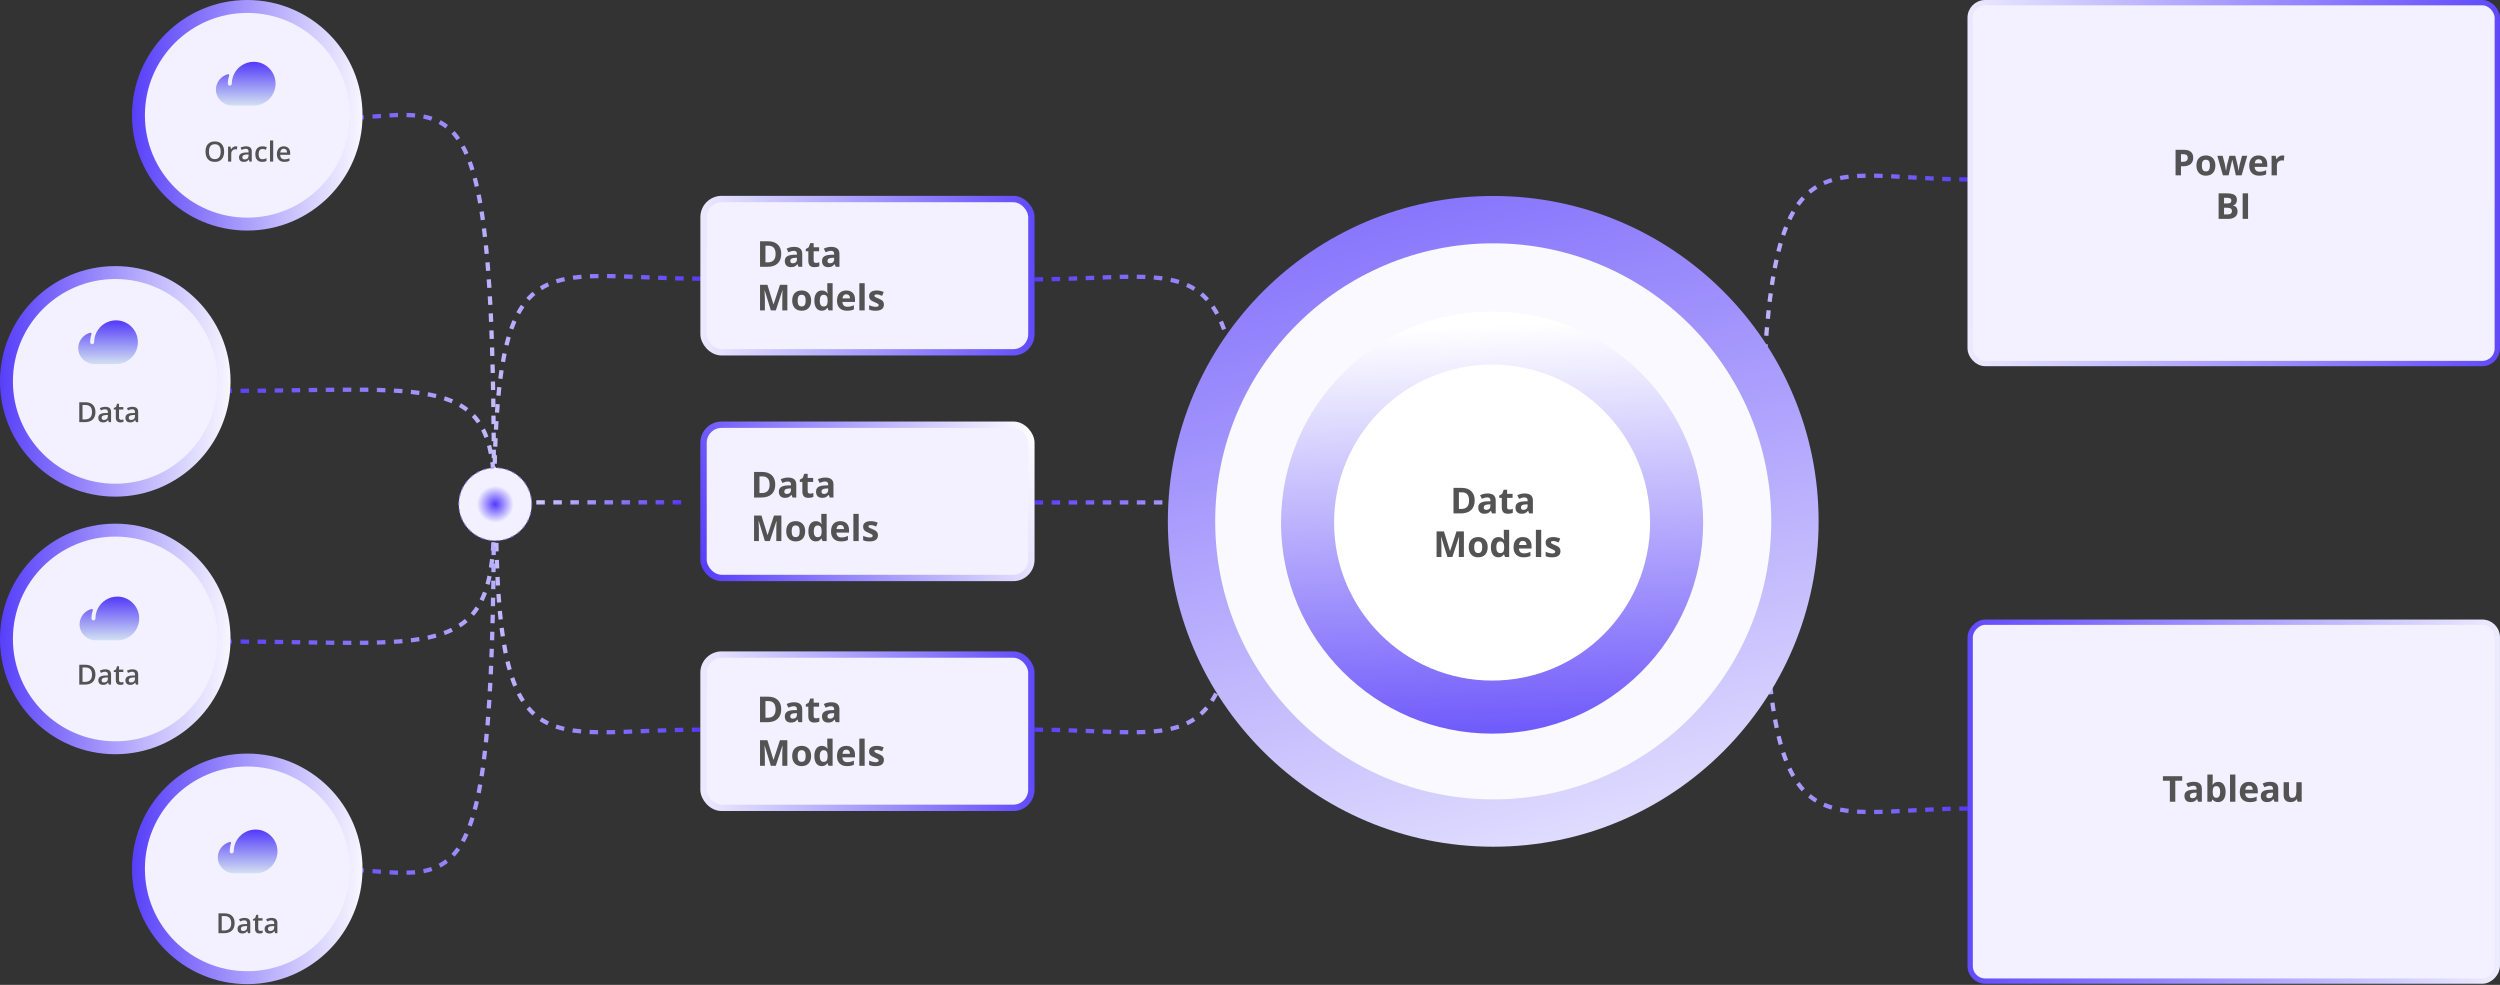
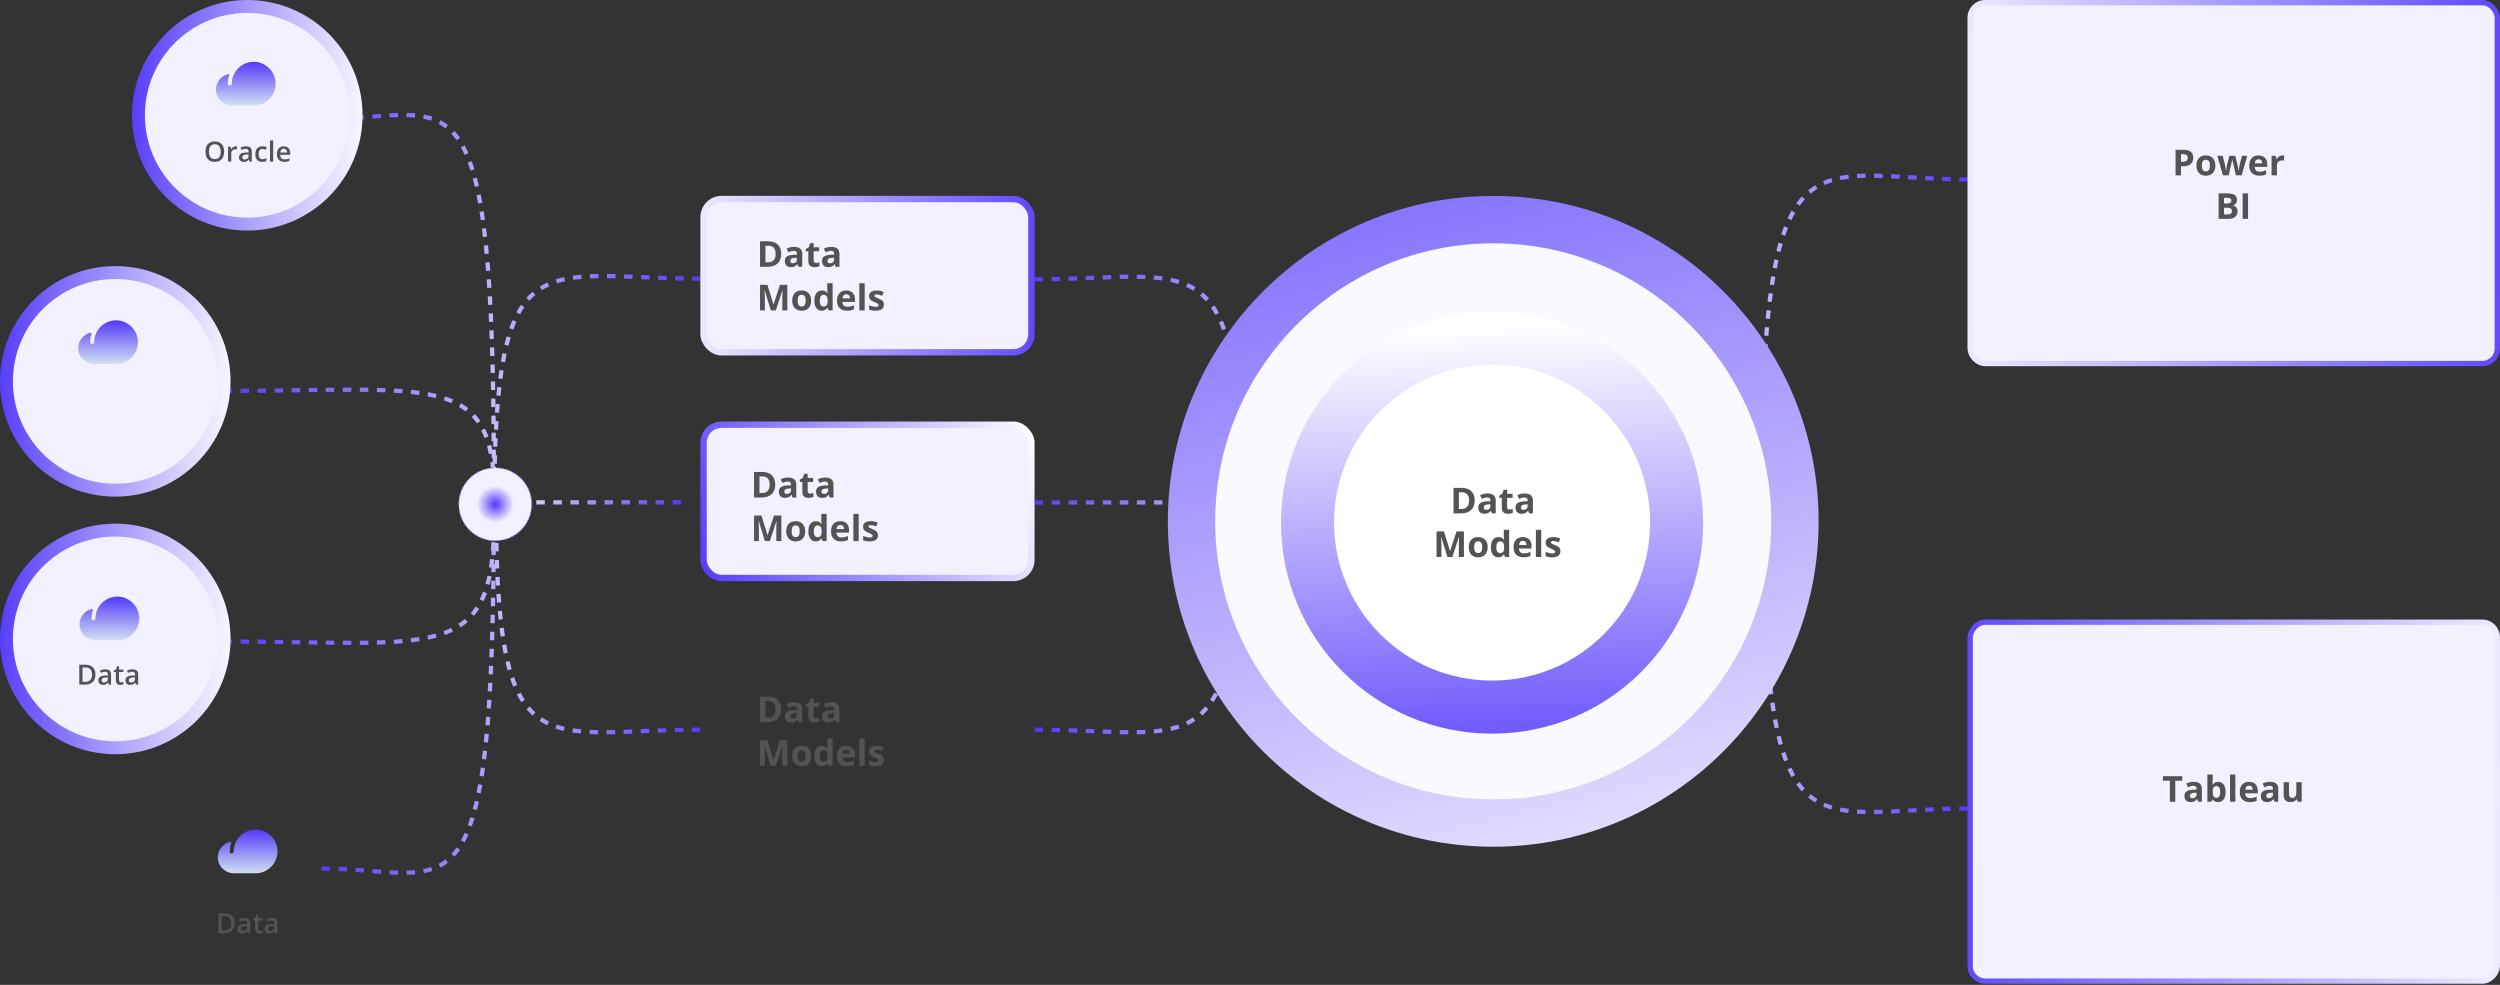
<svg xmlns="http://www.w3.org/2000/svg" width="1320" height="520" viewBox="0 0 1320 520" fill="none">
  <rect x="0" y="0" width="1320" height="520" fill="#333333" stroke="none" />
  <path d="M169.719 62.916C240.226 62.919 260.761 25.752 260.761 255.14" stroke="url(#paint0_linear_694_7057)" stroke-width="2.248" stroke-dasharray="4.5 4.5" />
  <path d="M117.992 206.391C228.739 206.392 260.992 195.688 260.992 261.75" stroke="url(#paint1_linear_694_7057)" stroke-width="2.248" stroke-dasharray="4.5 4.5" />
  <path d="M369.992 147.134C285.577 147.136 260.992 124.008 260.992 266.75" stroke="url(#paint2_linear_694_7057)" stroke-width="2.25" stroke-dasharray="4.5 4.5" />
  <path d="M546.242 147.489C630.677 147.491 655.268 124.503 655.268 266.379" stroke="url(#paint3_linear_694_7057)" stroke-width="2.25" stroke-dasharray="4.5 4.5" />
  <path d="M1038.99 94.74C954.577 94.744 929.992 61.485 929.992 266.75" stroke="url(#paint4_linear_694_7057)" stroke-width="2.248" stroke-dasharray="4.5 4.5" />
  <path d="M118.008 338.717C228.557 338.716 260.753 350.747 260.753 276.495" stroke="url(#paint5_linear_694_7057)" stroke-width="2.248" stroke-dasharray="4.5 4.5" />
  <path d="M359.672 265.254C283.071 265.254 279.141 265.254 260.762 265.254" stroke="url(#paint6_linear_694_7057)" stroke-width="2.248" stroke-dasharray="4.5 4.5" />
  <path d="M546.242 265.254C630.677 265.254 635.009 265.254 655.268 265.254" stroke="url(#paint7_linear_694_7057)" stroke-width="2.248" stroke-dasharray="4.5 4.5" />
  <path d="M369.781 385.269C286.217 385.266 261.879 408.254 261.879 266.379" stroke="url(#paint8_linear_694_7057)" stroke-width="2.248" stroke-dasharray="4.5 4.5" />
  <path d="M546.242 385.269C629.807 385.266 654.144 408.254 654.144 266.379" stroke="url(#paint9_linear_694_7057)" stroke-width="2.248" stroke-dasharray="4.5 4.5" />
  <path d="M1038.99 426.92C955.351 426.917 930.992 457.5 930.992 268.75" stroke="url(#paint10_linear_694_7057)" stroke-width="2.248" stroke-dasharray="4.5 4.5" />
  <path d="M169.719 458.608C240.226 458.604 260.761 495.771 260.761 266.384" stroke="url(#paint11_linear_694_7057)" stroke-width="2.248" stroke-dasharray="4.5 4.5" />
  <path d="M188.01 60.867C188.01 92.599 162.286 118.323 130.554 118.323C98.822 118.323 73.098 92.599 73.098 60.867C73.098 29.134 98.822 3.41 130.554 3.41C162.286 3.41 188.01 29.134 188.01 60.867Z" fill="#F3F1FF" stroke="url(#paint12_linear_694_7057)" stroke-width="6.821" />
  <path d="M118.34 80.075C118.34 81.783 117.911 83.111 117.055 84.058C116.203 85.006 114.995 85.48 113.43 85.48C111.846 85.48 110.628 85.01 109.777 84.073C108.93 83.13 108.506 81.793 108.506 80.06C108.506 78.328 108.932 76.998 109.784 76.07C110.64 75.141 111.861 74.677 113.445 74.677C115.004 74.677 116.21 75.148 117.062 76.091C117.914 77.034 118.34 78.362 118.34 80.075ZM110.329 80.075C110.329 81.367 110.59 82.348 111.112 83.017C111.633 83.683 112.406 84.015 113.43 84.015C114.449 84.015 115.217 83.685 115.734 83.025C116.256 82.364 116.517 81.381 116.517 80.075C116.517 78.787 116.258 77.811 115.741 77.146C115.229 76.481 114.464 76.148 113.445 76.148C112.416 76.148 111.638 76.481 111.112 77.146C110.59 77.811 110.329 78.787 110.329 80.075ZM124.441 77.254C124.781 77.254 125.06 77.278 125.281 77.326L125.116 78.897C124.876 78.84 124.627 78.811 124.369 78.811C123.694 78.811 123.146 79.031 122.725 79.472C122.309 79.912 122.101 80.484 122.101 81.187V85.336H120.414V77.397H121.735L121.957 78.797H122.043C122.307 78.323 122.649 77.948 123.07 77.67C123.496 77.393 123.953 77.254 124.441 77.254ZM131.726 85.336L131.389 84.231H131.331C130.949 84.714 130.563 85.044 130.176 85.221C129.788 85.393 129.291 85.48 128.683 85.48C127.903 85.48 127.293 85.269 126.853 84.848C126.417 84.427 126.199 83.831 126.199 83.061C126.199 82.242 126.503 81.625 127.111 81.209C127.719 80.792 128.645 80.565 129.889 80.527L131.26 80.484V80.06C131.26 79.553 131.14 79.175 130.901 78.926C130.666 78.673 130.3 78.546 129.803 78.546C129.396 78.546 129.006 78.606 128.633 78.725C128.259 78.845 127.9 78.986 127.556 79.149L127.01 77.943C127.441 77.718 127.912 77.548 128.424 77.433C128.936 77.314 129.42 77.254 129.874 77.254C130.884 77.254 131.645 77.474 132.157 77.914C132.674 78.354 132.932 79.046 132.932 79.989V85.336H131.726ZM129.214 84.188C129.827 84.188 130.317 84.018 130.685 83.678C131.059 83.333 131.245 82.852 131.245 82.235V81.546L130.226 81.589C129.432 81.618 128.853 81.752 128.489 81.991C128.13 82.226 127.951 82.587 127.951 83.075C127.951 83.429 128.056 83.704 128.267 83.9C128.477 84.092 128.793 84.188 129.214 84.188ZM138.488 85.48C137.287 85.48 136.373 85.13 135.746 84.431C135.124 83.728 134.813 82.721 134.813 81.41C134.813 80.075 135.138 79.048 135.789 78.331C136.444 77.613 137.389 77.254 138.624 77.254C139.461 77.254 140.215 77.409 140.885 77.72L140.375 79.077C139.662 78.799 139.074 78.661 138.61 78.661C137.236 78.661 136.55 79.572 136.55 81.395C136.55 82.285 136.72 82.955 137.059 83.405C137.404 83.85 137.906 84.073 138.567 84.073C139.318 84.073 140.028 83.886 140.698 83.513V84.984C140.397 85.161 140.074 85.288 139.729 85.365C139.39 85.441 138.976 85.48 138.488 85.48ZM144.251 85.336H142.565V74.167H144.251V85.336ZM150.137 85.48C148.903 85.48 147.936 85.121 147.237 84.403C146.543 83.68 146.197 82.687 146.197 81.424C146.197 80.127 146.52 79.108 147.166 78.366C147.812 77.625 148.699 77.254 149.828 77.254C150.876 77.254 151.704 77.572 152.312 78.208C152.92 78.845 153.224 79.721 153.224 80.835V81.747H147.934C147.957 82.517 148.166 83.111 148.558 83.527C148.95 83.939 149.503 84.144 150.216 84.144C150.685 84.144 151.12 84.101 151.522 84.015C151.929 83.924 152.365 83.776 152.829 83.57V84.941C152.417 85.137 152.001 85.276 151.58 85.358C151.159 85.439 150.678 85.48 150.137 85.48ZM149.828 78.531C149.293 78.531 148.862 78.701 148.536 79.041C148.216 79.381 148.024 79.876 147.962 80.527H151.565C151.556 79.871 151.398 79.376 151.092 79.041C150.785 78.701 150.364 78.531 149.828 78.531Z" fill="#535353" />
  <path d="M133.958 32.633C131.812 32.633 129.708 33.231 127.882 34.359C126.056 35.487 124.58 37.101 123.619 39.021C122.821 40.612 122.403 42.367 122.4 44.147C122.404 44.418 122.306 44.68 122.125 44.881C121.944 45.083 121.694 45.208 121.425 45.233C121.281 45.243 121.136 45.224 121 45.175C120.864 45.127 120.739 45.052 120.633 44.953C120.528 44.855 120.444 44.735 120.386 44.603C120.329 44.47 120.3 44.327 120.3 44.183C120.299 42.714 120.536 41.255 121.001 39.862C121.032 39.773 121.038 39.677 121.018 39.584C120.999 39.492 120.955 39.406 120.891 39.337C120.827 39.267 120.746 39.216 120.656 39.189C120.565 39.162 120.469 39.159 120.377 39.182C118.558 39.636 116.942 40.684 115.787 42.161C114.632 43.637 114.003 45.458 114 47.333C114 51.952 117.905 55.733 122.531 55.733H133.95C135.505 55.731 137.043 55.416 138.473 54.806C139.903 54.196 141.196 53.304 142.273 52.183C143.351 51.062 144.191 49.736 144.744 48.282C145.297 46.829 145.551 45.28 145.491 43.726C145.252 37.56 140.128 32.633 133.958 32.633Z" fill="url(#paint13_linear_694_7057)" />
  <path d="M118.323 201.363C118.323 233.095 92.599 258.819 60.867 258.819C29.134 258.819 3.41 233.095 3.41 201.363C3.41 169.631 29.134 143.907 60.867 143.907C92.599 143.907 118.323 169.631 118.323 201.363Z" fill="#F3F1FF" stroke="url(#paint14_linear_694_7057)" stroke-width="6.821" />
  <path d="M61.263 169.137C59.116 169.137 57.012 169.735 55.186 170.863C53.361 171.991 51.885 173.605 50.924 175.525C50.126 177.116 49.708 178.871 49.705 180.651C49.709 180.922 49.611 181.184 49.43 181.385C49.249 181.586 48.999 181.712 48.73 181.737C48.586 181.747 48.441 181.727 48.305 181.679C48.169 181.631 48.044 181.555 47.938 181.457C47.833 181.358 47.748 181.239 47.691 181.107C47.634 180.974 47.604 180.831 47.605 180.687C47.604 179.218 47.84 177.759 48.306 176.366C48.336 176.277 48.342 176.181 48.323 176.088C48.304 175.996 48.26 175.91 48.196 175.841C48.132 175.771 48.051 175.72 47.96 175.693C47.87 175.666 47.774 175.663 47.682 175.686C45.863 176.14 44.247 177.188 43.092 178.665C41.936 180.141 41.307 181.962 41.305 183.837C41.305 188.455 45.209 192.237 49.836 192.237H61.255C62.809 192.235 64.348 191.92 65.778 191.31C67.208 190.7 68.5 189.808 69.578 188.687C70.655 187.566 71.496 186.239 72.048 184.786C72.601 183.333 72.855 181.784 72.796 180.23C72.557 174.064 67.433 169.137 61.263 169.137Z" fill="url(#paint15_linear_694_7057)" />
  <path d="M118.323 337.363C118.323 369.095 92.599 394.819 60.867 394.819C29.134 394.819 3.41 369.095 3.41 337.363C3.41 305.631 29.134 279.907 60.867 279.907C92.599 279.907 118.323 305.631 118.323 337.363Z" fill="#F3F1FF" stroke="url(#paint16_linear_694_7057)" stroke-width="6.821" />
-   <path d="M188.01 458.753C188.01 490.485 162.286 516.209 130.554 516.209C98.822 516.209 73.098 490.485 73.098 458.753C73.098 427.021 98.822 401.297 130.554 401.297C162.286 401.297 188.01 427.021 188.01 458.753Z" fill="#F3F1FF" stroke="url(#paint17_linear_694_7057)" stroke-width="6.821" />
-   <path d="M50.388 217.535C50.388 219.268 49.907 220.593 48.945 221.512C47.984 222.426 46.598 222.883 44.789 222.883H41.854V212.389H45.098C46.768 212.389 48.067 212.839 48.996 213.738C49.924 214.638 50.388 215.904 50.388 217.535ZM48.579 217.593C48.579 215.081 47.405 213.825 45.055 213.825H43.569V221.44H44.789C47.316 221.44 48.579 220.158 48.579 217.593ZM57.437 222.883L57.099 221.777H57.042C56.659 222.261 56.274 222.591 55.886 222.768C55.499 222.94 55.001 223.026 54.393 223.026C53.613 223.026 53.003 222.816 52.563 222.395C52.127 221.974 51.91 221.378 51.91 220.607C51.91 219.789 52.214 219.172 52.821 218.756C53.429 218.339 54.355 218.112 55.599 218.074L56.97 218.031V217.607C56.97 217.1 56.85 216.722 56.611 216.473C56.377 216.219 56.011 216.093 55.513 216.093C55.106 216.093 54.716 216.152 54.343 216.272C53.97 216.392 53.611 216.533 53.266 216.696L52.721 215.49C53.152 215.265 53.623 215.095 54.135 214.98C54.647 214.86 55.13 214.801 55.585 214.801C56.594 214.801 57.355 215.021 57.867 215.461C58.384 215.901 58.642 216.593 58.642 217.535V222.883H57.437ZM54.925 221.734C55.537 221.734 56.027 221.565 56.396 221.225C56.769 220.88 56.956 220.399 56.956 219.782V219.093L55.937 219.136C55.142 219.165 54.563 219.299 54.2 219.538C53.841 219.772 53.661 220.134 53.661 220.622C53.661 220.976 53.767 221.251 53.977 221.447C54.188 221.639 54.503 221.734 54.925 221.734ZM63.954 221.663C64.366 221.663 64.777 221.598 65.189 221.469V222.739C65.002 222.821 64.76 222.888 64.464 222.94C64.172 222.998 63.868 223.026 63.552 223.026C61.954 223.026 61.155 222.184 61.155 220.5V216.222H60.071V215.475L61.234 214.858L61.808 213.179H62.849V214.944H65.11V216.222H62.849V220.471C62.849 220.878 62.949 221.179 63.15 221.375C63.356 221.567 63.624 221.663 63.954 221.663ZM71.749 222.883L71.412 221.777H71.354C70.972 222.261 70.586 222.591 70.199 222.768C69.811 222.94 69.313 223.026 68.706 223.026C67.926 223.026 67.316 222.816 66.875 222.395C66.44 221.974 66.222 221.378 66.222 220.607C66.222 219.789 66.526 219.172 67.134 218.756C67.742 218.339 68.667 218.112 69.912 218.074L71.282 218.031V217.607C71.282 217.1 71.163 216.722 70.924 216.473C70.689 216.219 70.323 216.093 69.825 216.093C69.419 216.093 69.029 216.152 68.656 216.272C68.282 216.392 67.923 216.533 67.579 216.696L67.033 215.49C67.464 215.265 67.935 215.095 68.447 214.98C68.959 214.86 69.443 214.801 69.897 214.801C70.907 214.801 71.668 215.021 72.18 215.461C72.697 215.901 72.955 216.593 72.955 217.535V222.883H71.749ZM69.237 221.734C69.849 221.734 70.34 221.565 70.708 221.225C71.082 220.88 71.268 220.399 71.268 219.782V219.093L70.249 219.136C69.455 219.165 68.876 219.299 68.512 219.538C68.153 219.772 67.974 220.134 67.974 220.622C67.974 220.976 68.079 221.251 68.289 221.447C68.5 221.639 68.816 221.734 69.237 221.734Z" fill="#535353" />
  <path d="M50.388 356.129C50.388 357.861 49.907 359.187 48.945 360.106C47.984 361.02 46.598 361.477 44.789 361.477H41.854V350.983H45.098C46.768 350.983 48.067 351.433 48.996 352.332C49.924 353.232 50.388 354.497 50.388 356.129ZM48.579 356.187C48.579 353.674 47.405 352.418 45.055 352.418H43.569V360.034H44.789C47.316 360.034 48.579 358.751 48.579 356.187ZM57.437 361.477L57.099 360.371H57.042C56.659 360.854 56.274 361.185 55.886 361.362C55.499 361.534 55.001 361.62 54.393 361.62C53.613 361.62 53.003 361.41 52.563 360.988C52.127 360.567 51.91 359.972 51.91 359.201C51.91 358.383 52.214 357.766 52.821 357.349C53.429 356.933 54.355 356.706 55.599 356.667L56.97 356.624V356.201C56.97 355.694 56.85 355.316 56.611 355.067C56.377 354.813 56.011 354.686 55.513 354.686C55.106 354.686 54.716 354.746 54.343 354.866C53.97 354.985 53.611 355.127 53.266 355.289L52.721 354.083C53.152 353.859 53.623 353.689 54.135 353.574C54.647 353.454 55.13 353.394 55.585 353.394C56.594 353.394 57.355 353.615 57.867 354.055C58.384 354.495 58.642 355.186 58.642 356.129V361.477H57.437ZM54.925 360.328C55.537 360.328 56.027 360.158 56.396 359.819C56.769 359.474 56.956 358.993 56.956 358.376V357.687L55.937 357.73C55.142 357.758 54.563 357.892 54.2 358.132C53.841 358.366 53.661 358.727 53.661 359.216C53.661 359.57 53.767 359.845 53.977 360.041C54.188 360.232 54.503 360.328 54.925 360.328ZM63.954 360.256C64.366 360.256 64.777 360.192 65.189 360.063V361.333C65.002 361.414 64.76 361.481 64.464 361.534C64.172 361.591 63.868 361.62 63.552 361.62C61.954 361.62 61.155 360.778 61.155 359.094V354.816H60.071V354.069L61.234 353.452L61.808 351.772H62.849V353.538H65.11V354.816H62.849V359.065C62.849 359.472 62.949 359.773 63.15 359.969C63.356 360.161 63.624 360.256 63.954 360.256ZM71.749 361.477L71.412 360.371H71.354C70.972 360.854 70.586 361.185 70.199 361.362C69.811 361.534 69.313 361.62 68.706 361.62C67.926 361.62 67.316 361.41 66.875 360.988C66.44 360.567 66.222 359.972 66.222 359.201C66.222 358.383 66.526 357.766 67.134 357.349C67.742 356.933 68.667 356.706 69.912 356.667L71.282 356.624V356.201C71.282 355.694 71.163 355.316 70.924 355.067C70.689 354.813 70.323 354.686 69.825 354.686C69.419 354.686 69.029 354.746 68.656 354.866C68.282 354.985 67.923 355.127 67.579 355.289L67.033 354.083C67.464 353.859 67.935 353.689 68.447 353.574C68.959 353.454 69.443 353.394 69.897 353.394C70.907 353.394 71.668 353.615 72.18 354.055C72.697 354.495 72.955 355.186 72.955 356.129V361.477H71.749ZM69.237 360.328C69.849 360.328 70.34 360.158 70.708 359.819C71.082 359.474 71.268 358.993 71.268 358.376V357.687L70.249 357.73C69.455 357.758 68.876 357.892 68.512 358.132C68.153 358.366 67.974 358.727 67.974 359.216C67.974 359.57 68.079 359.845 68.289 360.041C68.5 360.232 68.816 360.328 69.237 360.328Z" fill="#535353" />
  <path d="M61.958 315C59.812 315 57.708 315.598 55.882 316.726C54.056 317.854 52.58 319.469 51.619 321.388C50.821 322.979 50.404 324.734 50.4 326.515C50.404 326.785 50.306 327.047 50.125 327.248C49.944 327.45 49.694 327.575 49.425 327.6C49.281 327.61 49.136 327.591 49 327.543C48.864 327.494 48.739 327.419 48.633 327.32C48.528 327.222 48.444 327.102 48.386 326.97C48.329 326.837 48.3 326.694 48.3 326.55C48.299 325.081 48.536 323.622 49.001 322.229C49.032 322.14 49.038 322.044 49.018 321.952C48.999 321.859 48.955 321.774 48.891 321.704C48.827 321.634 48.746 321.583 48.656 321.556C48.565 321.529 48.469 321.527 48.377 321.549C46.558 322.003 44.942 323.051 43.787 324.528C42.632 326.005 42.003 327.825 42 329.7C42 334.319 45.905 338.1 50.531 338.1H61.95C63.505 338.098 65.043 337.783 66.473 337.173C67.903 336.563 69.196 335.671 70.273 334.55C71.35 333.429 72.191 332.103 72.744 330.65C73.296 329.197 73.551 327.647 73.491 326.093C73.252 319.927 68.128 315 61.958 315Z" fill="url(#paint18_linear_694_7057)" />
  <path d="M134.958 438C132.812 438 130.708 438.598 128.882 439.726C127.056 440.854 125.58 442.469 124.619 444.388C123.821 445.979 123.403 447.734 123.4 449.515C123.404 449.785 123.306 450.047 123.125 450.248C122.944 450.45 122.694 450.575 122.425 450.6C122.281 450.61 122.136 450.591 122 450.543C121.864 450.494 121.739 450.419 121.633 450.32C121.528 450.222 121.444 450.102 121.386 449.97C121.329 449.837 121.3 449.694 121.3 449.55C121.299 448.081 121.536 446.622 122.001 445.229C122.032 445.14 122.038 445.044 122.018 444.952C121.999 444.859 121.955 444.774 121.891 444.704C121.827 444.634 121.746 444.583 121.656 444.556C121.565 444.529 121.469 444.527 121.377 444.549C119.558 445.003 117.942 446.051 116.787 447.528C115.632 449.005 115.003 450.825 115 452.7C115 457.319 118.905 461.1 123.531 461.1H134.95C136.505 461.098 138.043 460.783 139.473 460.173C140.903 459.563 142.196 458.671 143.273 457.55C144.351 456.429 145.191 455.103 145.744 453.65C146.297 452.197 146.551 450.647 146.491 449.093C146.252 442.927 141.128 438 134.958 438Z" fill="url(#paint19_linear_694_7057)" />
  <path d="M123.888 487.387C123.888 489.119 123.407 490.445 122.445 491.363C121.484 492.277 120.098 492.734 118.29 492.734H115.354V482.241H118.598C120.268 482.241 121.567 482.69 122.496 483.59C123.424 484.49 123.888 485.755 123.888 487.387ZM122.079 487.444C122.079 484.932 120.905 483.676 118.555 483.676H117.069V491.292H118.29C120.816 491.292 122.079 490.009 122.079 487.444ZM130.937 492.734L130.599 491.629H130.542C130.159 492.112 129.774 492.442 129.386 492.62C128.999 492.792 128.501 492.878 127.893 492.878C127.113 492.878 126.503 492.667 126.063 492.246C125.628 491.825 125.41 491.229 125.41 490.459C125.41 489.641 125.714 489.023 126.321 488.607C126.929 488.191 127.855 487.964 129.099 487.925L130.47 487.882V487.459C130.47 486.952 130.35 486.573 130.111 486.325C129.877 486.071 129.511 485.944 129.013 485.944C128.606 485.944 128.216 486.004 127.843 486.124C127.47 486.243 127.111 486.384 126.766 486.547L126.221 485.341C126.652 485.116 127.123 484.947 127.635 484.832C128.147 484.712 128.63 484.652 129.085 484.652C130.094 484.652 130.855 484.872 131.367 485.313C131.884 485.753 132.143 486.444 132.143 487.387V492.734H130.937ZM128.424 491.586C129.037 491.586 129.527 491.416 129.896 491.076C130.269 490.732 130.456 490.251 130.456 489.634V488.945L129.437 488.988C128.642 489.016 128.063 489.15 127.7 489.39C127.341 489.624 127.161 489.985 127.161 490.473C127.161 490.827 127.266 491.103 127.477 491.299C127.688 491.49 128.003 491.586 128.424 491.586ZM137.454 491.514C137.866 491.514 138.277 491.45 138.689 491.32V492.591C138.502 492.672 138.26 492.739 137.964 492.792C137.672 492.849 137.368 492.878 137.052 492.878C135.454 492.878 134.655 492.036 134.655 490.351V486.073H133.571V485.327L134.734 484.71L135.308 483.03H136.349V484.796H138.61V486.073H136.349V490.323C136.349 490.729 136.449 491.031 136.65 491.227C136.856 491.418 137.124 491.514 137.454 491.514ZM145.249 492.734L144.912 491.629H144.854C144.471 492.112 144.086 492.442 143.699 492.62C143.311 492.792 142.813 492.878 142.206 492.878C141.426 492.878 140.816 492.667 140.375 492.246C139.94 491.825 139.722 491.229 139.722 490.459C139.722 489.641 140.026 489.023 140.634 488.607C141.242 488.191 142.167 487.964 143.412 487.925L144.783 487.882V487.459C144.783 486.952 144.663 486.573 144.424 486.325C144.189 486.071 143.823 485.944 143.325 485.944C142.919 485.944 142.529 486.004 142.155 486.124C141.782 486.243 141.423 486.384 141.079 486.547L140.533 485.341C140.964 485.116 141.435 484.947 141.947 484.832C142.459 484.712 142.943 484.652 143.397 484.652C144.407 484.652 145.168 484.872 145.68 485.313C146.197 485.753 146.455 486.444 146.455 487.387V492.734H145.249ZM142.737 491.586C143.349 491.586 143.84 491.416 144.208 491.076C144.582 490.732 144.768 490.251 144.768 489.634V488.945L143.749 488.988C142.955 489.016 142.376 489.15 142.012 489.39C141.653 489.624 141.474 489.985 141.474 490.473C141.474 490.827 141.579 491.103 141.789 491.299C142 491.49 142.316 491.586 142.737 491.586Z" fill="#535353" />
  <circle cx="788.425" cy="275.269" r="159.3" fill="#FAF9FF" stroke="url(#paint20_linear_694_7057)" stroke-width="25" />
  <circle cx="97.428" cy="97.428" r="97.428" transform="matrix(-1 0 0 1 885.25 178.496)" fill="white" stroke="url(#paint21_linear_694_7057)" stroke-width="28.02" />
  <path d="M778.639 264.207C778.639 266.428 778.005 268.129 776.738 269.31C775.476 270.491 773.652 271.082 771.265 271.082H767.445V257.59H771.68C773.883 257.59 775.593 258.171 776.812 259.334C778.03 260.497 778.639 262.121 778.639 264.207ZM775.667 264.281C775.667 261.383 774.387 259.934 771.828 259.934H770.305V268.72H771.533C774.289 268.72 775.667 267.24 775.667 264.281ZM787.766 271.082L787.221 269.679H787.147C786.674 270.276 786.185 270.691 785.68 270.925C785.182 271.153 784.53 271.267 783.724 271.267C782.733 271.267 781.952 270.984 781.38 270.418C780.814 269.852 780.531 269.046 780.531 268C780.531 266.905 780.912 266.099 781.675 265.582C782.444 265.059 783.601 264.77 785.145 264.714L786.935 264.659V264.207C786.935 263.161 786.4 262.638 785.329 262.638C784.505 262.638 783.536 262.887 782.422 263.385L781.49 261.484C782.678 260.863 783.994 260.552 785.44 260.552C786.824 260.552 787.886 260.854 788.624 261.457C789.362 262.06 789.731 262.976 789.731 264.207V271.082H787.766ZM786.935 266.302L785.846 266.339C785.028 266.363 784.419 266.511 784.019 266.782C783.619 267.052 783.419 267.464 783.419 268.018C783.419 268.812 783.874 269.209 784.785 269.209C785.437 269.209 785.957 269.021 786.345 268.646C786.738 268.27 786.935 267.772 786.935 267.151V266.302ZM796.985 269.024C797.477 269.024 798.068 268.916 798.757 268.701V270.796C798.056 271.11 797.194 271.267 796.173 271.267C795.047 271.267 794.226 270.984 793.709 270.418C793.198 269.845 792.943 268.99 792.943 267.852V262.878H791.596V261.687L793.146 260.746L793.958 258.568H795.758V260.765H798.646V262.878H795.758V267.852C795.758 268.252 795.868 268.547 796.09 268.738C796.318 268.929 796.616 269.024 796.985 269.024ZM807.404 271.082L806.86 269.679H806.786C806.312 270.276 805.823 270.691 805.318 270.925C804.82 271.153 804.168 271.267 803.362 271.267C802.371 271.267 801.59 270.984 801.018 270.418C800.452 269.852 800.169 269.046 800.169 268C800.169 266.905 800.55 266.099 801.313 265.582C802.082 265.059 803.239 264.77 804.783 264.714L806.573 264.659V264.207C806.573 263.161 806.038 262.638 804.968 262.638C804.143 262.638 803.174 262.887 802.061 263.385L801.129 261.484C802.316 260.863 803.633 260.552 805.078 260.552C806.463 260.552 807.524 260.854 808.262 261.457C809.001 262.06 809.37 262.976 809.37 264.207V271.082H807.404ZM806.573 266.302L805.485 266.339C804.666 266.363 804.057 266.511 803.657 266.782C803.257 267.052 803.057 267.464 803.057 268.018C803.057 268.812 803.513 269.209 804.423 269.209C805.075 269.209 805.595 269.021 805.983 268.646C806.377 268.27 806.573 267.772 806.573 267.151V266.302ZM764.224 294.082L760.975 283.497H760.892C761.009 285.65 761.068 287.087 761.068 287.807V294.082H758.511V280.59H762.406L765.599 290.907H765.654L769.041 280.59H772.936V294.082H770.269V287.696C770.269 287.394 770.272 287.047 770.278 286.653C770.29 286.259 770.333 285.213 770.407 283.515H770.324L766.845 294.082H764.224ZM778.362 288.905C778.362 289.926 778.528 290.698 778.86 291.221C779.199 291.744 779.746 292.006 780.503 292.006C781.254 292.006 781.792 291.747 782.118 291.23C782.45 290.707 782.616 289.932 782.616 288.905C782.616 287.884 782.45 287.118 782.118 286.607C781.786 286.096 781.241 285.841 780.484 285.841C779.734 285.841 779.192 286.096 778.86 286.607C778.528 287.111 778.362 287.877 778.362 288.905ZM785.496 288.905C785.496 290.584 785.053 291.898 784.167 292.845C783.281 293.793 782.047 294.267 780.466 294.267C779.475 294.267 778.602 294.051 777.845 293.621C777.088 293.184 776.507 292.559 776.101 291.747C775.695 290.935 775.492 289.988 775.492 288.905C775.492 287.219 775.932 285.909 776.812 284.973C777.691 284.038 778.928 283.571 780.521 283.571C781.512 283.571 782.386 283.786 783.142 284.217C783.899 284.647 784.48 285.266 784.886 286.072C785.293 286.878 785.496 287.822 785.496 288.905ZM791.088 294.267C789.876 294.267 788.922 293.796 788.227 292.855C787.538 291.913 787.194 290.609 787.194 288.942C787.194 287.25 787.544 285.933 788.246 284.992C788.953 284.044 789.925 283.571 791.162 283.571C792.46 283.571 793.451 284.075 794.133 285.084H794.226C794.084 284.315 794.013 283.629 794.013 283.026V279.722H796.837V294.082H794.678L794.133 292.744H794.013C793.374 293.759 792.398 294.267 791.088 294.267ZM792.075 292.024C792.795 292.024 793.321 291.815 793.654 291.397C793.992 290.978 794.177 290.268 794.207 289.265V288.96C794.207 287.853 794.035 287.059 793.69 286.579C793.352 286.099 792.798 285.859 792.029 285.859C791.402 285.859 790.913 286.127 790.562 286.662C790.217 287.191 790.045 287.964 790.045 288.979C790.045 289.994 790.221 290.757 790.571 291.267C790.922 291.772 791.423 292.024 792.075 292.024ZM804.054 285.573C803.457 285.573 802.99 285.764 802.651 286.146C802.313 286.521 802.119 287.056 802.07 287.751H806.02C806.007 287.056 805.826 286.521 805.475 286.146C805.125 285.764 804.651 285.573 804.054 285.573ZM804.451 294.267C802.79 294.267 801.492 293.808 800.556 292.892C799.621 291.975 799.154 290.677 799.154 288.997C799.154 287.268 799.584 285.933 800.446 284.992C801.313 284.044 802.51 283.571 804.036 283.571C805.494 283.571 806.629 283.986 807.441 284.817C808.253 285.647 808.659 286.795 808.659 288.259V289.625H802.005C802.036 290.424 802.273 291.049 802.716 291.498C803.159 291.947 803.78 292.172 804.58 292.172C805.202 292.172 805.789 292.107 806.343 291.978C806.896 291.849 807.475 291.643 808.078 291.36V293.538C807.586 293.784 807.06 293.965 806.5 294.082C805.94 294.205 805.257 294.267 804.451 294.267ZM813.762 294.082H810.948V279.722H813.762V294.082ZM823.923 291.018C823.923 292.076 823.554 292.882 822.816 293.436C822.084 293.99 820.985 294.267 819.521 294.267C818.771 294.267 818.131 294.214 817.602 294.11C817.072 294.011 816.577 293.864 816.116 293.667V291.341C816.639 291.587 817.226 291.793 817.878 291.959C818.537 292.126 819.115 292.209 819.613 292.209C820.635 292.209 821.145 291.913 821.145 291.323C821.145 291.101 821.078 290.923 820.942 290.787C820.807 290.646 820.573 290.489 820.241 290.317C819.909 290.138 819.466 289.932 818.912 289.698C818.118 289.366 817.534 289.059 817.159 288.776C816.789 288.493 816.519 288.17 816.346 287.807C816.18 287.437 816.097 286.985 816.097 286.45C816.097 285.533 816.451 284.826 817.159 284.327C817.872 283.823 818.881 283.571 820.186 283.571C821.428 283.571 822.637 283.841 823.812 284.383L822.963 286.413C822.447 286.192 821.964 286.01 821.514 285.869C821.065 285.727 820.607 285.656 820.139 285.656C819.309 285.656 818.894 285.881 818.894 286.33C818.894 286.582 819.026 286.801 819.29 286.985C819.561 287.17 820.149 287.444 821.053 287.807C821.859 288.133 822.45 288.437 822.825 288.72C823.2 289.003 823.477 289.329 823.655 289.698C823.834 290.068 823.923 290.508 823.923 291.018Z" fill="#535353" />
  <circle cx="261.492" cy="266.25" r="19.25" fill="url(#paint22_radial_694_7057)" stroke="#8E7DFC" stroke-width="0.5" stroke-dasharray="2 2" />
  <rect x="371.483" y="105.092" width="173.093" height="80.926" rx="9.554" fill="#F3F1FF" stroke="url(#paint23_linear_694_7057)" stroke-width="3.372" />
  <path d="M412.494 134.008C412.494 136.229 411.86 137.93 410.593 139.111C409.331 140.292 407.507 140.883 405.12 140.883H401.3V127.391H405.535C407.738 127.391 409.448 127.972 410.667 129.135C411.885 130.298 412.494 131.922 412.494 134.008ZM409.522 134.081C409.522 131.184 408.243 129.735 405.683 129.735H404.16V138.52H405.388C408.144 138.52 409.522 137.041 409.522 134.081ZM421.621 140.883L421.076 139.48H421.002C420.529 140.077 420.04 140.492 419.535 140.726C419.037 140.954 418.385 141.067 417.579 141.067C416.588 141.067 415.807 140.784 415.235 140.218C414.669 139.652 414.386 138.846 414.386 137.8C414.386 136.705 414.767 135.899 415.53 135.383C416.299 134.86 417.456 134.571 419 134.515L420.79 134.46V134.008C420.79 132.962 420.255 132.439 419.184 132.439C418.36 132.439 417.391 132.688 416.277 133.186L415.345 131.285C416.533 130.664 417.849 130.353 419.295 130.353C420.679 130.353 421.741 130.655 422.479 131.257C423.217 131.86 423.586 132.777 423.586 134.008V140.883H421.621ZM420.79 136.102L419.701 136.139C418.883 136.164 418.274 136.312 417.874 136.582C417.474 136.853 417.274 137.265 417.274 137.819C417.274 138.613 417.729 139.009 418.64 139.009C419.292 139.009 419.812 138.822 420.2 138.446C420.593 138.071 420.79 137.573 420.79 136.951V136.102ZM430.84 138.825C431.332 138.825 431.923 138.717 432.612 138.502V140.597C431.911 140.91 431.049 141.067 430.028 141.067C428.902 141.067 428.081 140.784 427.564 140.218C427.053 139.646 426.798 138.791 426.798 137.653V132.679H425.451V131.488L427.001 130.547L427.813 128.369H429.613V130.565H432.501V132.679H429.613V137.653C429.613 138.053 429.723 138.348 429.945 138.539C430.173 138.729 430.471 138.825 430.84 138.825ZM441.259 140.883L440.715 139.48H440.641C440.167 140.077 439.678 140.492 439.173 140.726C438.675 140.954 438.023 141.067 437.217 141.067C436.226 141.067 435.445 140.784 434.873 140.218C434.307 139.652 434.024 138.846 434.024 137.8C434.024 136.705 434.405 135.899 435.168 135.383C435.937 134.86 437.094 134.571 438.638 134.515L440.429 134.46V134.008C440.429 132.962 439.893 132.439 438.823 132.439C437.998 132.439 437.029 132.688 435.916 133.186L434.984 131.285C436.171 130.664 437.488 130.353 438.934 130.353C440.318 130.353 441.379 130.655 442.117 131.257C442.856 131.86 443.225 132.777 443.225 134.008V140.883H441.259ZM440.429 136.102L439.34 136.139C438.521 136.164 437.912 136.312 437.512 136.582C437.112 136.853 436.912 137.265 436.912 137.819C436.912 138.613 437.368 139.009 438.278 139.009C438.93 139.009 439.45 138.822 439.838 138.446C440.232 138.071 440.429 137.573 440.429 136.951V136.102ZM407.012 163.883L403.764 153.298H403.681C403.797 155.451 403.856 156.888 403.856 157.607V163.883H401.3V150.391H405.194L408.387 160.708H408.442L411.829 150.391H415.724V163.883H413.057V157.497C413.057 157.195 413.06 156.848 413.066 156.454C413.078 156.06 413.121 155.014 413.195 153.316H413.112L409.633 163.883H407.012ZM421.15 158.706C421.15 159.727 421.316 160.499 421.648 161.022C421.987 161.545 422.534 161.806 423.291 161.806C424.042 161.806 424.58 161.548 424.906 161.031C425.238 160.508 425.404 159.733 425.404 158.706C425.404 157.684 425.238 156.918 424.906 156.408C424.574 155.897 424.029 155.642 423.273 155.642C422.522 155.642 421.981 155.897 421.648 156.408C421.316 156.912 421.15 157.678 421.15 158.706ZM428.284 158.706C428.284 160.385 427.841 161.699 426.955 162.646C426.069 163.594 424.835 164.067 423.254 164.067C422.264 164.067 421.39 163.852 420.633 163.421C419.877 162.985 419.295 162.36 418.889 161.548C418.483 160.736 418.28 159.788 418.28 158.706C418.28 157.02 418.72 155.709 419.6 154.774C420.48 153.839 421.716 153.372 423.31 153.372C424.3 153.372 425.174 153.587 425.931 154.018C426.687 154.448 427.269 155.067 427.675 155.872C428.081 156.678 428.284 157.623 428.284 158.706ZM433.876 164.067C432.664 164.067 431.711 163.597 431.015 162.655C430.326 161.714 429.982 160.41 429.982 158.743C429.982 157.051 430.333 155.734 431.034 154.793C431.741 153.845 432.713 153.372 433.95 153.372C435.248 153.372 436.239 153.876 436.922 154.885H437.014C436.872 154.116 436.802 153.43 436.802 152.827V149.523H439.626V163.883H437.466L436.922 162.545H436.802C436.162 163.56 435.187 164.067 433.876 164.067ZM434.864 161.825C435.584 161.825 436.11 161.616 436.442 161.197C436.78 160.779 436.965 160.068 436.996 159.066V158.761C436.996 157.654 436.823 156.86 436.479 156.38C436.14 155.9 435.587 155.66 434.818 155.66C434.19 155.66 433.701 155.928 433.35 156.463C433.006 156.992 432.833 157.764 432.833 158.779C432.833 159.795 433.009 160.557 433.359 161.068C433.71 161.573 434.212 161.825 434.864 161.825ZM446.842 155.374C446.246 155.374 445.778 155.565 445.44 155.946C445.101 156.322 444.907 156.857 444.858 157.552H448.808C448.796 156.857 448.614 156.322 448.264 155.946C447.913 155.565 447.439 155.374 446.842 155.374ZM447.239 164.067C445.578 164.067 444.28 163.609 443.345 162.692C442.41 161.776 441.942 160.477 441.942 158.798C441.942 157.069 442.373 155.734 443.234 154.793C444.101 153.845 445.298 153.372 446.824 153.372C448.282 153.372 449.417 153.787 450.229 154.617C451.041 155.448 451.447 156.595 451.447 158.06V159.425H444.794C444.824 160.225 445.061 160.85 445.504 161.299C445.947 161.748 446.569 161.973 447.368 161.973C447.99 161.973 448.577 161.908 449.131 161.779C449.685 161.65 450.263 161.443 450.866 161.16V163.338C450.374 163.584 449.848 163.766 449.288 163.883C448.728 164.006 448.045 164.067 447.239 164.067ZM456.551 163.883H453.736V149.523H456.551V163.883ZM466.711 160.819C466.711 161.877 466.342 162.683 465.604 163.237C464.872 163.791 463.774 164.067 462.309 164.067C461.559 164.067 460.919 164.015 460.39 163.91C459.861 163.812 459.365 163.664 458.904 163.468V161.142C459.427 161.388 460.015 161.594 460.667 161.76C461.325 161.926 461.903 162.009 462.402 162.009C463.423 162.009 463.934 161.714 463.934 161.123C463.934 160.902 463.866 160.724 463.731 160.588C463.595 160.447 463.361 160.29 463.029 160.118C462.697 159.939 462.254 159.733 461.7 159.499C460.907 159.167 460.322 158.859 459.947 158.576C459.578 158.293 459.307 157.97 459.135 157.607C458.969 157.238 458.886 156.786 458.886 156.251C458.886 155.334 459.239 154.627 459.947 154.128C460.661 153.624 461.669 153.372 462.974 153.372C464.217 153.372 465.425 153.642 466.601 154.184L465.752 156.214C465.235 155.992 464.752 155.811 464.303 155.669C463.854 155.528 463.395 155.457 462.928 155.457C462.097 155.457 461.682 155.682 461.682 156.131C461.682 156.383 461.814 156.602 462.079 156.786C462.349 156.971 462.937 157.244 463.841 157.607C464.647 157.933 465.238 158.238 465.613 158.521C465.988 158.804 466.265 159.13 466.444 159.499C466.622 159.868 466.711 160.308 466.711 160.819Z" fill="#535353" />
  <rect x="1040.24" y="1.402" width="278.331" height="190.542" rx="7.944" fill="#F3F1FF" stroke="url(#paint24_linear_694_7057)" stroke-width="2.804" />
  <path d="M1151.56 85.435H1152.5C1153.38 85.435 1154.04 85.263 1154.47 84.918C1154.91 84.568 1155.13 84.06 1155.13 83.396C1155.13 82.725 1154.94 82.23 1154.57 81.91C1154.21 81.59 1153.64 81.43 1152.86 81.43H1151.56V85.435ZM1158.02 83.294C1158.02 84.746 1157.56 85.857 1156.65 86.626C1155.75 87.395 1154.46 87.779 1152.78 87.779H1151.56V92.578H1148.7V79.086H1153C1154.64 79.086 1155.88 79.44 1156.73 80.147C1157.59 80.849 1158.02 81.898 1158.02 83.294ZM1162.58 87.401C1162.58 88.422 1162.75 89.194 1163.08 89.717C1163.42 90.24 1163.97 90.502 1164.73 90.502C1165.48 90.502 1166.01 90.243 1166.34 89.727C1166.67 89.204 1166.84 88.428 1166.84 87.401C1166.84 86.38 1166.67 85.614 1166.34 85.103C1166.01 84.592 1165.46 84.337 1164.71 84.337C1163.96 84.337 1163.41 84.592 1163.08 85.103C1162.75 85.608 1162.58 86.374 1162.58 87.401ZM1169.72 87.401C1169.72 89.081 1169.27 90.394 1168.39 91.341C1167.5 92.289 1166.27 92.763 1164.69 92.763C1163.7 92.763 1162.82 92.547 1162.07 92.117C1161.31 91.68 1160.73 91.055 1160.32 90.243C1159.92 89.431 1159.71 88.484 1159.71 87.401C1159.71 85.715 1160.15 84.405 1161.03 83.47C1161.91 82.534 1163.15 82.067 1164.74 82.067C1165.73 82.067 1166.61 82.282 1167.36 82.713C1168.12 83.144 1168.7 83.762 1169.11 84.568C1169.51 85.374 1169.72 86.318 1169.72 87.401ZM1180.52 92.578L1179.73 88.97L1178.66 84.411H1178.6L1176.71 92.578H1173.69L1170.75 82.261H1173.56L1174.75 86.829C1174.94 87.647 1175.13 88.776 1175.33 90.216H1175.38C1175.41 89.748 1175.52 89.007 1175.71 87.992L1175.85 87.207L1177.13 82.261H1180.23L1181.44 87.207C1181.46 87.343 1181.5 87.542 1181.55 87.807C1181.6 88.072 1181.66 88.355 1181.71 88.656C1181.75 88.951 1181.8 89.244 1181.83 89.533C1181.88 89.816 1181.9 90.043 1181.91 90.216H1181.96C1182.02 89.773 1182.12 89.167 1182.26 88.398C1182.4 87.622 1182.5 87.1 1182.56 86.829L1183.8 82.261H1186.56L1183.59 92.578H1180.52ZM1192.5 84.069C1191.91 84.069 1191.44 84.26 1191.1 84.642C1190.76 85.017 1190.57 85.552 1190.52 86.247H1194.47C1194.46 85.552 1194.27 85.017 1193.92 84.642C1193.57 84.26 1193.1 84.069 1192.5 84.069ZM1192.9 92.763C1191.24 92.763 1189.94 92.304 1189.01 91.388C1188.07 90.471 1187.6 89.173 1187.6 87.493C1187.6 85.764 1188.03 84.429 1188.89 83.488C1189.76 82.541 1190.96 82.067 1192.48 82.067C1193.94 82.067 1195.08 82.482 1195.89 83.313C1196.7 84.143 1197.11 85.291 1197.11 86.755V88.121H1190.45C1190.49 88.921 1190.72 89.545 1191.16 89.994C1191.61 90.443 1192.23 90.668 1193.03 90.668C1193.65 90.668 1194.24 90.603 1194.79 90.474C1195.35 90.345 1195.92 90.139 1196.53 89.856V92.034C1196.03 92.28 1195.51 92.461 1194.95 92.578C1194.39 92.701 1193.71 92.763 1192.9 92.763ZM1205.16 82.067C1205.54 82.067 1205.85 82.094 1206.11 82.15L1205.89 84.789C1205.67 84.728 1205.39 84.697 1205.06 84.697C1204.16 84.697 1203.46 84.928 1202.96 85.389C1202.46 85.85 1202.21 86.496 1202.21 87.327V92.578H1199.4V82.261H1201.53L1201.94 83.996H1202.08C1202.4 83.417 1202.83 82.953 1203.37 82.602C1203.92 82.245 1204.52 82.067 1205.16 82.067ZM1171.43 102.086H1175.62C1177.54 102.086 1178.92 102.36 1179.79 102.907C1180.65 103.449 1181.09 104.313 1181.09 105.501C1181.09 106.307 1180.9 106.968 1180.52 107.485C1180.14 108.002 1179.64 108.312 1179.01 108.417V108.509C1179.87 108.7 1180.48 109.057 1180.86 109.58C1181.24 110.103 1181.43 110.798 1181.43 111.665C1181.43 112.896 1180.98 113.855 1180.09 114.545C1179.2 115.234 1178 115.578 1176.47 115.578H1171.43V102.086ZM1174.29 107.429H1175.95C1176.72 107.429 1177.28 107.309 1177.63 107.069C1177.98 106.829 1178.15 106.433 1178.15 105.879C1178.15 105.362 1177.96 104.993 1177.58 104.772C1177.21 104.544 1176.61 104.43 1175.79 104.43H1174.29V107.429ZM1174.29 109.7V113.216H1176.15C1176.94 113.216 1177.52 113.065 1177.89 112.763C1178.27 112.462 1178.46 112.001 1178.46 111.379C1178.46 110.259 1177.66 109.7 1176.06 109.7H1174.29ZM1184.12 115.578V102.086H1186.98V115.578H1184.12Z" fill="#535353" />
  <rect x="-1.402" y="1.402" width="278.331" height="189.497" rx="7.944" transform="matrix(-1 0 0 1 1317.18 327.117)" fill="#F3F1FF" stroke="url(#paint25_linear_694_7057)" stroke-width="2.804" />
  <path d="M1148.55 423.328H1145.69V412.217H1142.02V409.836H1152.21V412.217H1148.55V423.328ZM1160.62 423.328L1160.07 421.925H1160C1159.53 422.522 1159.04 422.937 1158.53 423.171C1158.03 423.399 1157.38 423.513 1156.58 423.513C1155.59 423.513 1154.8 423.23 1154.23 422.664C1153.67 422.098 1153.38 421.292 1153.38 420.246C1153.38 419.151 1153.76 418.345 1154.53 417.828C1155.3 417.305 1156.45 417.016 1158 416.96L1159.79 416.905V416.453C1159.79 415.407 1159.25 414.884 1158.18 414.884C1157.36 414.884 1156.39 415.133 1155.28 415.632L1154.34 413.73C1155.53 413.109 1156.85 412.798 1158.29 412.798C1159.68 412.798 1160.74 413.1 1161.48 413.703C1162.21 414.306 1162.58 415.222 1162.58 416.453V423.328H1160.62ZM1159.79 418.548L1158.7 418.585C1157.88 418.609 1157.27 418.757 1156.87 419.028C1156.47 419.298 1156.27 419.711 1156.27 420.264C1156.27 421.058 1156.73 421.455 1157.64 421.455C1158.29 421.455 1158.81 421.267 1159.2 420.892C1159.59 420.517 1159.79 420.018 1159.79 419.397V418.548ZM1171.23 412.817C1172.45 412.817 1173.4 413.294 1174.09 414.247C1174.78 415.195 1175.13 416.496 1175.13 418.151C1175.13 419.855 1174.77 421.175 1174.06 422.11C1173.35 423.045 1172.38 423.513 1171.16 423.513C1169.95 423.513 1168.99 423.073 1168.31 422.193H1168.11L1167.64 423.328H1165.49V408.969H1168.31V412.309C1168.31 412.734 1168.27 413.414 1168.2 414.349H1168.31C1168.96 413.327 1169.94 412.817 1171.23 412.817ZM1170.33 415.069C1169.63 415.069 1169.12 415.284 1168.8 415.715C1168.48 416.139 1168.32 416.844 1168.31 417.828V418.132C1168.31 419.24 1168.47 420.034 1168.79 420.513C1169.13 420.993 1169.65 421.233 1170.36 421.233C1170.94 421.233 1171.4 420.969 1171.74 420.44C1172.08 419.904 1172.26 419.129 1172.26 418.114C1172.26 417.099 1172.08 416.339 1171.74 415.835C1171.39 415.324 1170.92 415.069 1170.33 415.069ZM1180.27 423.328H1177.45V408.969H1180.27V423.328ZM1187.5 414.819C1186.9 414.819 1186.44 415.01 1186.1 415.392C1185.76 415.767 1185.57 416.302 1185.52 416.997H1189.47C1189.45 416.302 1189.27 415.767 1188.92 415.392C1188.57 415.01 1188.1 414.819 1187.5 414.819ZM1187.9 423.513C1186.24 423.513 1184.94 423.054 1184 422.138C1183.07 421.221 1182.6 419.923 1182.6 418.243C1182.6 416.514 1183.03 415.179 1183.89 414.238C1184.76 413.291 1185.96 412.817 1187.48 412.817C1188.94 412.817 1190.08 413.232 1190.89 414.063C1191.7 414.893 1192.11 416.041 1192.11 417.505V418.871H1185.45C1185.48 419.671 1185.72 420.295 1186.16 420.744C1186.61 421.193 1187.23 421.418 1188.03 421.418C1188.65 421.418 1189.24 421.353 1189.79 421.224C1190.34 421.095 1190.92 420.889 1191.52 420.606V422.784C1191.03 423.03 1190.51 423.211 1189.95 423.328C1189.39 423.451 1188.7 423.513 1187.9 423.513ZM1200.95 423.328L1200.4 421.925H1200.33C1199.86 422.522 1199.37 422.937 1198.86 423.171C1198.36 423.399 1197.71 423.513 1196.9 423.513C1195.91 423.513 1195.13 423.23 1194.56 422.664C1193.99 422.098 1193.71 421.292 1193.71 420.246C1193.71 419.151 1194.09 418.345 1194.86 417.828C1195.63 417.305 1196.78 417.016 1198.33 416.96L1200.12 416.905V416.453C1200.12 415.407 1199.58 414.884 1198.51 414.884C1197.69 414.884 1196.72 415.133 1195.6 415.632L1194.67 413.73C1195.86 413.109 1197.18 412.798 1198.62 412.798C1200.01 412.798 1201.07 413.1 1201.81 413.703C1202.54 414.306 1202.91 415.222 1202.91 416.453V423.328H1200.95ZM1200.12 418.548L1199.03 418.585C1198.21 418.609 1197.6 418.757 1197.2 419.028C1196.8 419.298 1196.6 419.711 1196.6 420.264C1196.6 421.058 1197.06 421.455 1197.97 421.455C1198.62 421.455 1199.14 421.267 1199.53 420.892C1199.92 420.517 1200.12 420.018 1200.12 419.397V418.548ZM1213.13 423.328L1212.75 422.008H1212.6C1212.3 422.488 1211.87 422.861 1211.32 423.125C1210.77 423.383 1210.14 423.513 1209.43 423.513C1208.22 423.513 1207.3 423.19 1206.69 422.544C1206.07 421.892 1205.76 420.956 1205.76 419.738V413.011H1208.58V419.037C1208.58 419.781 1208.71 420.341 1208.98 420.716C1209.24 421.086 1209.66 421.27 1210.24 421.27C1211.03 421.27 1211.6 421.009 1211.95 420.486C1212.3 419.957 1212.47 419.083 1212.47 417.865V413.011H1215.29V423.328H1213.13Z" fill="#535353" />
  <rect x="371.467" y="224.241" width="173.093" height="80.926" rx="9.554" fill="#F3F1FF" stroke="url(#paint26_linear_694_7057)" stroke-width="3.372" />
  <path d="M409.338 255.804C409.338 258.025 408.704 259.727 407.436 260.908C406.175 262.089 404.351 262.68 401.964 262.68H398.143V249.188H402.379C404.582 249.188 406.292 249.769 407.51 250.932C408.728 252.095 409.338 253.719 409.338 255.804ZM406.366 255.878C406.366 252.981 405.086 251.532 402.527 251.532H401.004V260.317H402.232C404.988 260.317 406.366 258.838 406.366 255.878ZM418.465 262.68L417.92 261.277H417.846C417.373 261.874 416.883 262.289 416.379 262.523C415.881 262.75 415.228 262.864 414.422 262.864C413.432 262.864 412.651 262.581 412.078 262.015C411.512 261.449 411.229 260.643 411.229 259.597C411.229 258.502 411.611 257.696 412.374 257.179C413.143 256.657 414.299 256.367 415.844 256.312L417.634 256.257V255.804C417.634 254.759 417.099 254.236 416.028 254.236C415.204 254.236 414.235 254.485 413.121 254.983L412.189 253.082C413.377 252.461 414.693 252.15 416.139 252.15C417.523 252.15 418.585 252.451 419.323 253.054C420.061 253.657 420.43 254.574 420.43 255.804V262.68H418.465ZM417.634 257.899L416.545 257.936C415.727 257.961 415.118 258.108 414.718 258.379C414.318 258.65 414.118 259.062 414.118 259.616C414.118 260.409 414.573 260.806 415.484 260.806C416.136 260.806 416.656 260.619 417.043 260.243C417.437 259.868 417.634 259.37 417.634 258.748V257.899ZM427.684 260.622C428.176 260.622 428.767 260.514 429.456 260.299V262.394C428.754 262.707 427.893 262.864 426.872 262.864C425.746 262.864 424.925 262.581 424.408 262.015C423.897 261.443 423.642 260.588 423.642 259.45V254.476H422.294V253.285L423.845 252.344L424.657 250.166H426.456V252.362H429.345V254.476H426.456V259.45C426.456 259.85 426.567 260.145 426.789 260.336C427.016 260.526 427.315 260.622 427.684 260.622ZM438.103 262.68L437.558 261.277H437.485C437.011 261.874 436.522 262.289 436.017 262.523C435.519 262.75 434.867 262.864 434.061 262.864C433.07 262.864 432.289 262.581 431.717 262.015C431.151 261.449 430.868 260.643 430.868 259.597C430.868 258.502 431.249 257.696 432.012 257.179C432.781 256.657 433.938 256.367 435.482 256.312L437.272 256.257V255.804C437.272 254.759 436.737 254.236 435.667 254.236C434.842 254.236 433.873 254.485 432.76 254.983L431.827 253.082C433.015 252.461 434.331 252.15 435.777 252.15C437.162 252.15 438.223 252.451 438.961 253.054C439.699 253.657 440.069 254.574 440.069 255.804V262.68H438.103ZM437.272 257.899L436.183 257.936C435.365 257.961 434.756 258.108 434.356 258.379C433.956 258.65 433.756 259.062 433.756 259.616C433.756 260.409 434.211 260.806 435.122 260.806C435.774 260.806 436.294 260.619 436.682 260.243C437.075 259.868 437.272 259.37 437.272 258.748V257.899ZM403.856 285.68L400.607 275.095H400.524C400.641 277.248 400.7 278.684 400.7 279.404V285.68H398.143V272.188H402.038L405.231 282.505H405.286L408.673 272.188H412.568V285.68H409.9V279.294C409.9 278.992 409.904 278.644 409.91 278.251C409.922 277.857 409.965 276.811 410.039 275.113H409.956L406.477 285.68H403.856ZM417.994 280.502C417.994 281.524 418.16 282.296 418.492 282.819C418.831 283.342 419.378 283.603 420.135 283.603C420.886 283.603 421.424 283.345 421.75 282.828C422.082 282.305 422.248 281.53 422.248 280.502C422.248 279.481 422.082 278.715 421.75 278.205C421.418 277.694 420.873 277.439 420.116 277.439C419.366 277.439 418.824 277.694 418.492 278.205C418.16 278.709 417.994 279.475 417.994 280.502ZM425.128 280.502C425.128 282.182 424.685 283.496 423.799 284.443C422.913 285.391 421.679 285.864 420.098 285.864C419.107 285.864 418.234 285.649 417.477 285.218C416.72 284.781 416.139 284.157 415.733 283.345C415.327 282.533 415.124 281.585 415.124 280.502C415.124 278.817 415.564 277.506 416.444 276.571C417.323 275.636 418.56 275.168 420.153 275.168C421.144 275.168 422.018 275.384 422.774 275.814C423.531 276.245 424.112 276.863 424.518 277.669C424.925 278.475 425.128 279.42 425.128 280.502ZM430.72 285.864C429.508 285.864 428.554 285.394 427.859 284.452C427.17 283.511 426.826 282.207 426.826 280.539C426.826 278.848 427.176 277.531 427.878 276.59C428.585 275.642 429.557 275.168 430.794 275.168C432.092 275.168 433.083 275.673 433.765 276.682H433.858C433.716 275.913 433.645 275.227 433.645 274.624V271.32H436.469V285.68H434.31L433.765 284.342H433.645C433.006 285.357 432.03 285.864 430.72 285.864ZM431.707 283.622C432.427 283.622 432.953 283.413 433.286 282.994C433.624 282.576 433.809 281.865 433.839 280.862V280.558C433.839 279.45 433.667 278.657 433.322 278.177C432.984 277.697 432.43 277.457 431.661 277.457C431.034 277.457 430.545 277.725 430.194 278.26C429.849 278.789 429.677 279.561 429.677 280.576C429.677 281.591 429.853 282.354 430.203 282.865C430.554 283.369 431.055 283.622 431.707 283.622ZM443.686 277.171C443.089 277.171 442.622 277.362 442.283 277.743C441.945 278.118 441.751 278.654 441.702 279.349H445.652C445.639 278.654 445.458 278.118 445.107 277.743C444.757 277.362 444.283 277.171 443.686 277.171ZM444.083 285.864C442.422 285.864 441.124 285.406 440.188 284.489C439.253 283.573 438.786 282.274 438.786 280.595C438.786 278.866 439.216 277.531 440.078 276.59C440.945 275.642 442.142 275.168 443.668 275.168C445.126 275.168 446.261 275.584 447.073 276.414C447.885 277.245 448.291 278.392 448.291 279.856V281.222H441.637C441.668 282.022 441.905 282.647 442.348 283.096C442.791 283.545 443.412 283.769 444.212 283.769C444.833 283.769 445.421 283.705 445.975 283.576C446.528 283.446 447.107 283.24 447.71 282.957V285.135C447.218 285.381 446.692 285.563 446.132 285.68C445.572 285.803 444.889 285.864 444.083 285.864ZM453.394 285.68H450.58V271.32H453.394V285.68ZM463.555 282.616C463.555 283.674 463.186 284.48 462.448 285.034C461.716 285.587 460.617 285.864 459.153 285.864C458.402 285.864 457.763 285.812 457.234 285.707C456.704 285.609 456.209 285.461 455.748 285.264V282.939C456.271 283.185 456.858 283.391 457.51 283.557C458.169 283.723 458.747 283.806 459.245 283.806C460.267 283.806 460.777 283.511 460.777 282.92C460.777 282.699 460.71 282.52 460.574 282.385C460.439 282.244 460.205 282.087 459.873 281.914C459.541 281.736 459.098 281.53 458.544 281.296C457.75 280.964 457.166 280.656 456.791 280.373C456.421 280.09 456.151 279.767 455.978 279.404C455.812 279.035 455.729 278.583 455.729 278.048C455.729 277.131 456.083 276.423 456.791 275.925C457.504 275.421 458.513 275.168 459.818 275.168C461.06 275.168 462.269 275.439 463.444 275.981L462.595 278.011C462.079 277.789 461.596 277.608 461.146 277.466C460.697 277.325 460.239 277.254 459.771 277.254C458.941 277.254 458.526 277.479 458.526 277.928C458.526 278.18 458.658 278.398 458.922 278.583C459.193 278.768 459.781 279.041 460.685 279.404C461.491 279.73 462.082 280.035 462.457 280.318C462.832 280.601 463.109 280.927 463.287 281.296C463.466 281.665 463.555 282.105 463.555 282.616Z" fill="#535353" />
-   <rect x="371.467" y="345.616" width="173.093" height="80.926" rx="9.554" fill="#F3F1FF" stroke="url(#paint27_linear_694_7057)" stroke-width="3.372" />
  <path d="M412.486 374.453C412.486 376.674 411.852 378.375 410.585 379.556C409.324 380.737 407.5 381.328 405.112 381.328H401.292V367.836H405.528C407.73 367.836 409.441 368.417 410.659 369.58C411.877 370.743 412.486 372.367 412.486 374.453ZM409.514 374.527C409.514 371.629 408.235 370.18 405.675 370.18H404.153V378.966H405.38C408.136 378.966 409.514 377.486 409.514 374.527ZM421.613 381.328L421.069 379.925H420.995C420.521 380.522 420.032 380.937 419.527 381.171C419.029 381.399 418.377 381.513 417.571 381.513C416.58 381.513 415.799 381.23 415.227 380.664C414.661 380.098 414.378 379.292 414.378 378.246C414.378 377.151 414.759 376.345 415.522 375.828C416.291 375.305 417.448 375.016 418.992 374.96L420.782 374.905V374.453C420.782 373.407 420.247 372.884 419.177 372.884C418.352 372.884 417.383 373.133 416.27 373.632L415.338 371.73C416.525 371.109 417.842 370.798 419.287 370.798C420.672 370.798 421.733 371.1 422.471 371.703C423.21 372.306 423.579 373.222 423.579 374.453V381.328H421.613ZM420.782 376.548L419.693 376.585C418.875 376.609 418.266 376.757 417.866 377.028C417.466 377.298 417.266 377.711 417.266 378.264C417.266 379.058 417.722 379.455 418.632 379.455C419.284 379.455 419.804 379.267 420.192 378.892C420.586 378.517 420.782 378.018 420.782 377.397V376.548ZM430.832 379.27C431.324 379.27 431.915 379.162 432.604 378.947V381.042C431.903 381.356 431.041 381.513 430.02 381.513C428.894 381.513 428.073 381.23 427.556 380.664C427.046 380.092 426.79 379.236 426.79 378.098V373.124H425.443V371.933L426.993 370.992L427.805 368.814H429.605V371.011H432.493V373.124H429.605V378.098C429.605 378.498 429.716 378.793 429.937 378.984C430.165 379.175 430.463 379.27 430.832 379.27ZM441.251 381.328L440.707 379.925H440.633C440.159 380.522 439.67 380.937 439.166 381.171C438.667 381.399 438.015 381.513 437.209 381.513C436.219 381.513 435.437 381.23 434.865 380.664C434.299 380.098 434.016 379.292 434.016 378.246C434.016 377.151 434.398 376.345 435.16 375.828C435.929 375.305 437.086 375.016 438.63 374.96L440.421 374.905V374.453C440.421 373.407 439.885 372.884 438.815 372.884C437.991 372.884 437.022 373.133 435.908 373.632L434.976 371.73C436.163 371.109 437.48 370.798 438.926 370.798C440.31 370.798 441.371 371.1 442.11 371.703C442.848 372.306 443.217 373.222 443.217 374.453V381.328H441.251ZM440.421 376.548L439.332 376.585C438.513 376.609 437.904 376.757 437.504 377.028C437.105 377.298 436.905 377.711 436.905 378.264C436.905 379.058 437.36 379.455 438.27 379.455C438.923 379.455 439.442 379.267 439.83 378.892C440.224 378.517 440.421 378.018 440.421 377.397V376.548ZM407.004 404.328L403.756 393.743H403.673C403.79 395.896 403.848 397.333 403.848 398.053V404.328H401.292V390.836H405.186L408.379 401.154H408.435L411.822 390.836H415.716V404.328H413.049V397.942C413.049 397.641 413.052 397.293 413.058 396.899C413.07 396.505 413.114 395.46 413.187 393.761H413.104L409.625 404.328H407.004ZM421.142 399.151C421.142 400.172 421.308 400.944 421.641 401.467C421.979 401.99 422.527 402.252 423.283 402.252C424.034 402.252 424.572 401.993 424.898 401.477C425.231 400.954 425.397 400.178 425.397 399.151C425.397 398.13 425.231 397.364 424.898 396.853C424.566 396.342 424.022 396.087 423.265 396.087C422.514 396.087 421.973 396.342 421.641 396.853C421.308 397.358 421.142 398.123 421.142 399.151ZM428.276 399.151C428.276 400.831 427.833 402.144 426.947 403.092C426.061 404.039 424.828 404.513 423.246 404.513C422.256 404.513 421.382 404.297 420.626 403.867C419.869 403.43 419.287 402.805 418.881 401.993C418.475 401.181 418.272 400.234 418.272 399.151C418.272 397.465 418.712 396.155 419.592 395.22C420.472 394.284 421.708 393.817 423.302 393.817C424.292 393.817 425.166 394.032 425.923 394.463C426.679 394.894 427.261 395.512 427.667 396.318C428.073 397.124 428.276 398.068 428.276 399.151ZM433.868 404.513C432.656 404.513 431.703 404.042 431.008 403.101C430.319 402.159 429.974 400.855 429.974 399.188C429.974 397.496 430.325 396.179 431.026 395.238C431.734 394.291 432.706 393.817 433.942 393.817C435.24 393.817 436.231 394.321 436.914 395.33H437.006C436.865 394.561 436.794 393.875 436.794 393.272V389.969H439.618V404.328H437.458L436.914 402.99H436.794C436.154 404.005 435.179 404.513 433.868 404.513ZM434.856 402.27C435.576 402.27 436.102 402.061 436.434 401.643C436.772 401.224 436.957 400.514 436.988 399.511V399.206C436.988 398.099 436.815 397.305 436.471 396.825C436.133 396.345 435.579 396.106 434.81 396.106C434.182 396.106 433.693 396.373 433.342 396.908C432.998 397.437 432.826 398.21 432.826 399.225C432.826 400.24 433.001 401.003 433.352 401.513C433.702 402.018 434.204 402.27 434.856 402.27ZM446.835 395.819C446.238 395.819 445.77 396.01 445.432 396.392C445.093 396.767 444.9 397.302 444.85 397.997H448.8C448.788 397.302 448.606 396.767 448.256 396.392C447.905 396.01 447.431 395.819 446.835 395.819ZM447.231 404.513C445.57 404.513 444.272 404.054 443.337 403.138C442.402 402.221 441.934 400.923 441.934 399.243C441.934 397.514 442.365 396.179 443.226 395.238C444.094 394.291 445.29 393.817 446.816 393.817C448.274 393.817 449.409 394.232 450.221 395.063C451.033 395.893 451.44 397.041 451.44 398.505V399.871H444.786C444.817 400.671 445.053 401.295 445.496 401.744C445.939 402.193 446.561 402.418 447.361 402.418C447.982 402.418 448.569 402.353 449.123 402.224C449.677 402.095 450.255 401.889 450.858 401.606V403.784C450.366 404.03 449.84 404.211 449.28 404.328C448.72 404.451 448.037 404.513 447.231 404.513ZM456.543 404.328H453.728V389.969H456.543V404.328ZM466.704 401.264C466.704 402.322 466.334 403.128 465.596 403.682C464.864 404.236 463.766 404.513 462.302 404.513C461.551 404.513 460.911 404.46 460.382 404.356C459.853 404.257 459.358 404.11 458.896 403.913V401.587C459.419 401.833 460.007 402.039 460.659 402.206C461.317 402.372 461.895 402.455 462.394 402.455C463.415 402.455 463.926 402.159 463.926 401.569C463.926 401.347 463.858 401.169 463.723 401.034C463.587 400.892 463.354 400.735 463.021 400.563C462.689 400.384 462.246 400.178 461.692 399.945C460.899 399.612 460.314 399.305 459.939 399.022C459.57 398.739 459.299 398.416 459.127 398.053C458.961 397.684 458.878 397.231 458.878 396.696C458.878 395.779 459.232 395.072 459.939 394.574C460.653 394.069 461.662 393.817 462.966 393.817C464.209 393.817 465.418 394.088 466.593 394.629L465.744 396.659C465.227 396.438 464.744 396.256 464.295 396.115C463.846 395.973 463.387 395.902 462.92 395.902C462.089 395.902 461.674 396.127 461.674 396.576C461.674 396.828 461.806 397.047 462.071 397.231C462.342 397.416 462.929 397.69 463.833 398.053C464.639 398.379 465.23 398.683 465.605 398.966C465.981 399.249 466.257 399.575 466.436 399.945C466.614 400.314 466.704 400.754 466.704 401.264Z" fill="#535353" />
  <defs>
    <linearGradient id="paint0_linear_694_7057" x1="168.69" y1="52.808" x2="326.881" y2="65.049" gradientUnits="userSpaceOnUse">
      <stop stop-color="#5239FA" />
      <stop offset="1" stop-color="white" />
    </linearGradient>
    <linearGradient id="paint1_linear_694_7057" x1="116.376" y1="203.48" x2="340.059" y2="222.766" gradientUnits="userSpaceOnUse">
      <stop stop-color="#5239FA" />
      <stop offset="1" stop-color="white" />
    </linearGradient>
    <linearGradient id="paint2_linear_694_7057" x1="371.224" y1="140.845" x2="196.828" y2="150.956" gradientUnits="userSpaceOnUse">
      <stop stop-color="#5239FA" />
      <stop offset="1" stop-color="white" />
    </linearGradient>
    <linearGradient id="paint3_linear_694_7057" x1="545.01" y1="141.238" x2="742.475" y2="134.866" gradientUnits="userSpaceOnUse">
      <stop stop-color="#5239FA" />
      <stop offset="1" stop-color="white" />
    </linearGradient>
    <linearGradient id="paint4_linear_694_7057" x1="1040.22" y1="85.696" x2="856.865" y2="99.54" gradientUnits="userSpaceOnUse">
      <stop stop-color="#5239FA" />
      <stop offset="1" stop-color="white" />
    </linearGradient>
    <linearGradient id="paint5_linear_694_7057" x1="116.395" y1="341.989" x2="354.426" y2="326.974" gradientUnits="userSpaceOnUse">
      <stop stop-color="#5239FA" />
      <stop offset="1" stop-color="white" />
    </linearGradient>
    <linearGradient id="paint6_linear_694_7057" x1="360.79" y1="265.294" x2="355.388" y2="241.861" gradientUnits="userSpaceOnUse">
      <stop stop-color="#5239FA" />
      <stop offset="1" stop-color="white" />
    </linearGradient>
    <linearGradient id="paint7_linear_694_7057" x1="545.01" y1="265.213" x2="551.611" y2="295.922" gradientUnits="userSpaceOnUse">
      <stop stop-color="#5239FA" />
      <stop offset="1" stop-color="white" />
    </linearGradient>
    <linearGradient id="paint8_linear_694_7057" x1="371" y1="391.52" x2="203.934" y2="391.467" gradientUnits="userSpaceOnUse">
      <stop stop-color="#5239FA" />
      <stop offset="1" stop-color="white" />
    </linearGradient>
    <linearGradient id="paint9_linear_694_7057" x1="545.023" y1="391.52" x2="716.038" y2="404.048" gradientUnits="userSpaceOnUse">
      <stop stop-color="#5239FA" />
      <stop offset="1" stop-color="white" />
    </linearGradient>
    <linearGradient id="paint10_linear_694_7057" x1="1040.21" y1="435.236" x2="856.05" y2="440.985" gradientUnits="userSpaceOnUse">
      <stop stop-color="#5239FA" />
      <stop offset="1" stop-color="white" />
    </linearGradient>
    <linearGradient id="paint11_linear_694_7057" x1="168.69" y1="468.715" x2="343.853" y2="457.963" gradientUnits="userSpaceOnUse">
      <stop stop-color="#5239FA" />
      <stop offset="1" stop-color="white" />
    </linearGradient>
    <linearGradient id="paint12_linear_694_7057" x1="68.312" y1="-4.935" x2="199.818" y2="0.833" gradientUnits="userSpaceOnUse">
      <stop stop-color="#5239FA" />
      <stop offset="1" stop-color="white" />
    </linearGradient>
    <linearGradient id="paint13_linear_694_7057" x1="129.75" y1="32.633" x2="129.75" y2="55.733" gradientUnits="userSpaceOnUse">
      <stop stop-color="#5239FA" />
      <stop offset="1" stop-color="#D2E0F2" />
    </linearGradient>
    <linearGradient id="paint14_linear_694_7057" x1="-1.376" y1="135.561" x2="130.131" y2="141.329" gradientUnits="userSpaceOnUse">
      <stop stop-color="#5239FA" />
      <stop offset="1" stop-color="white" />
    </linearGradient>
    <linearGradient id="paint15_linear_694_7057" x1="57.054" y1="169.137" x2="57.054" y2="192.237" gradientUnits="userSpaceOnUse">
      <stop stop-color="#5239FA" />
      <stop offset="1" stop-color="#D2E0F2" />
    </linearGradient>
    <linearGradient id="paint16_linear_694_7057" x1="-1.376" y1="271.561" x2="130.131" y2="277.329" gradientUnits="userSpaceOnUse">
      <stop stop-color="#5239FA" />
      <stop offset="1" stop-color="white" />
    </linearGradient>
    <linearGradient id="paint17_linear_694_7057" x1="68.312" y1="392.952" x2="199.818" y2="398.719" gradientUnits="userSpaceOnUse">
      <stop stop-color="#5239FA" />
      <stop offset="1" stop-color="white" />
    </linearGradient>
    <linearGradient id="paint18_linear_694_7057" x1="57.75" y1="315" x2="57.75" y2="338.1" gradientUnits="userSpaceOnUse">
      <stop stop-color="#5239FA" />
      <stop offset="1" stop-color="#D2E0F2" />
    </linearGradient>
    <linearGradient id="paint19_linear_694_7057" x1="130.75" y1="438" x2="130.75" y2="461.1" gradientUnits="userSpaceOnUse">
      <stop stop-color="#5239FA" />
      <stop offset="1" stop-color="#D2E0F2" />
    </linearGradient>
    <linearGradient id="paint20_linear_694_7057" x1="687.089" y1="-90.688" x2="852.945" y2="561.547" gradientUnits="userSpaceOnUse">
      <stop stop-color="#5239FA" />
      <stop offset="1" stop-color="white" />
    </linearGradient>
    <linearGradient id="paint21_linear_694_7057" x1="97.449" y1="251.416" x2="108.253" y2="-6.243" gradientUnits="userSpaceOnUse">
      <stop stop-color="#5239FA" />
      <stop offset="1" stop-color="white" />
    </linearGradient>
    <radialGradient id="paint22_radial_694_7057" cx="0" cy="0" r="1" gradientUnits="userSpaceOnUse" gradientTransform="translate(261.492 266.25) rotate(90) scale(9.75)">
      <stop stop-color="#5239FA" />
      <stop offset="1" stop-color="#F3F1FF" />
    </radialGradient>
    <linearGradient id="paint23_linear_694_7057" x1="564.622" y1="187.705" x2="347.032" y2="191.159" gradientUnits="userSpaceOnUse">
      <stop stop-color="#5239FA" />
      <stop offset="1" stop-color="white" />
    </linearGradient>
    <linearGradient id="paint24_linear_694_7057" x1="1349.22" y1="193.346" x2="1002.52" y2="197.169" gradientUnits="userSpaceOnUse">
      <stop stop-color="#5239FA" />
      <stop offset="1" stop-color="white" />
    </linearGradient>
    <linearGradient id="paint25_linear_694_7057" x1="310.386" y1="192.301" x2="-36.313" y2="196.144" gradientUnits="userSpaceOnUse">
      <stop stop-color="#5239FA" />
      <stop offset="1" stop-color="white" />
    </linearGradient>
    <linearGradient id="paint26_linear_694_7057" x1="357.418" y1="280.44" x2="541.022" y2="210.732" gradientUnits="userSpaceOnUse">
      <stop stop-color="#5239FA" />
      <stop offset="1" stop-color="white" />
    </linearGradient>
    <linearGradient id="paint27_linear_694_7057" x1="564.606" y1="428.228" x2="347.016" y2="431.682" gradientUnits="userSpaceOnUse">
      <stop stop-color="#5239FA" />
      <stop offset="1" stop-color="white" />
    </linearGradient>
  </defs>
</svg>